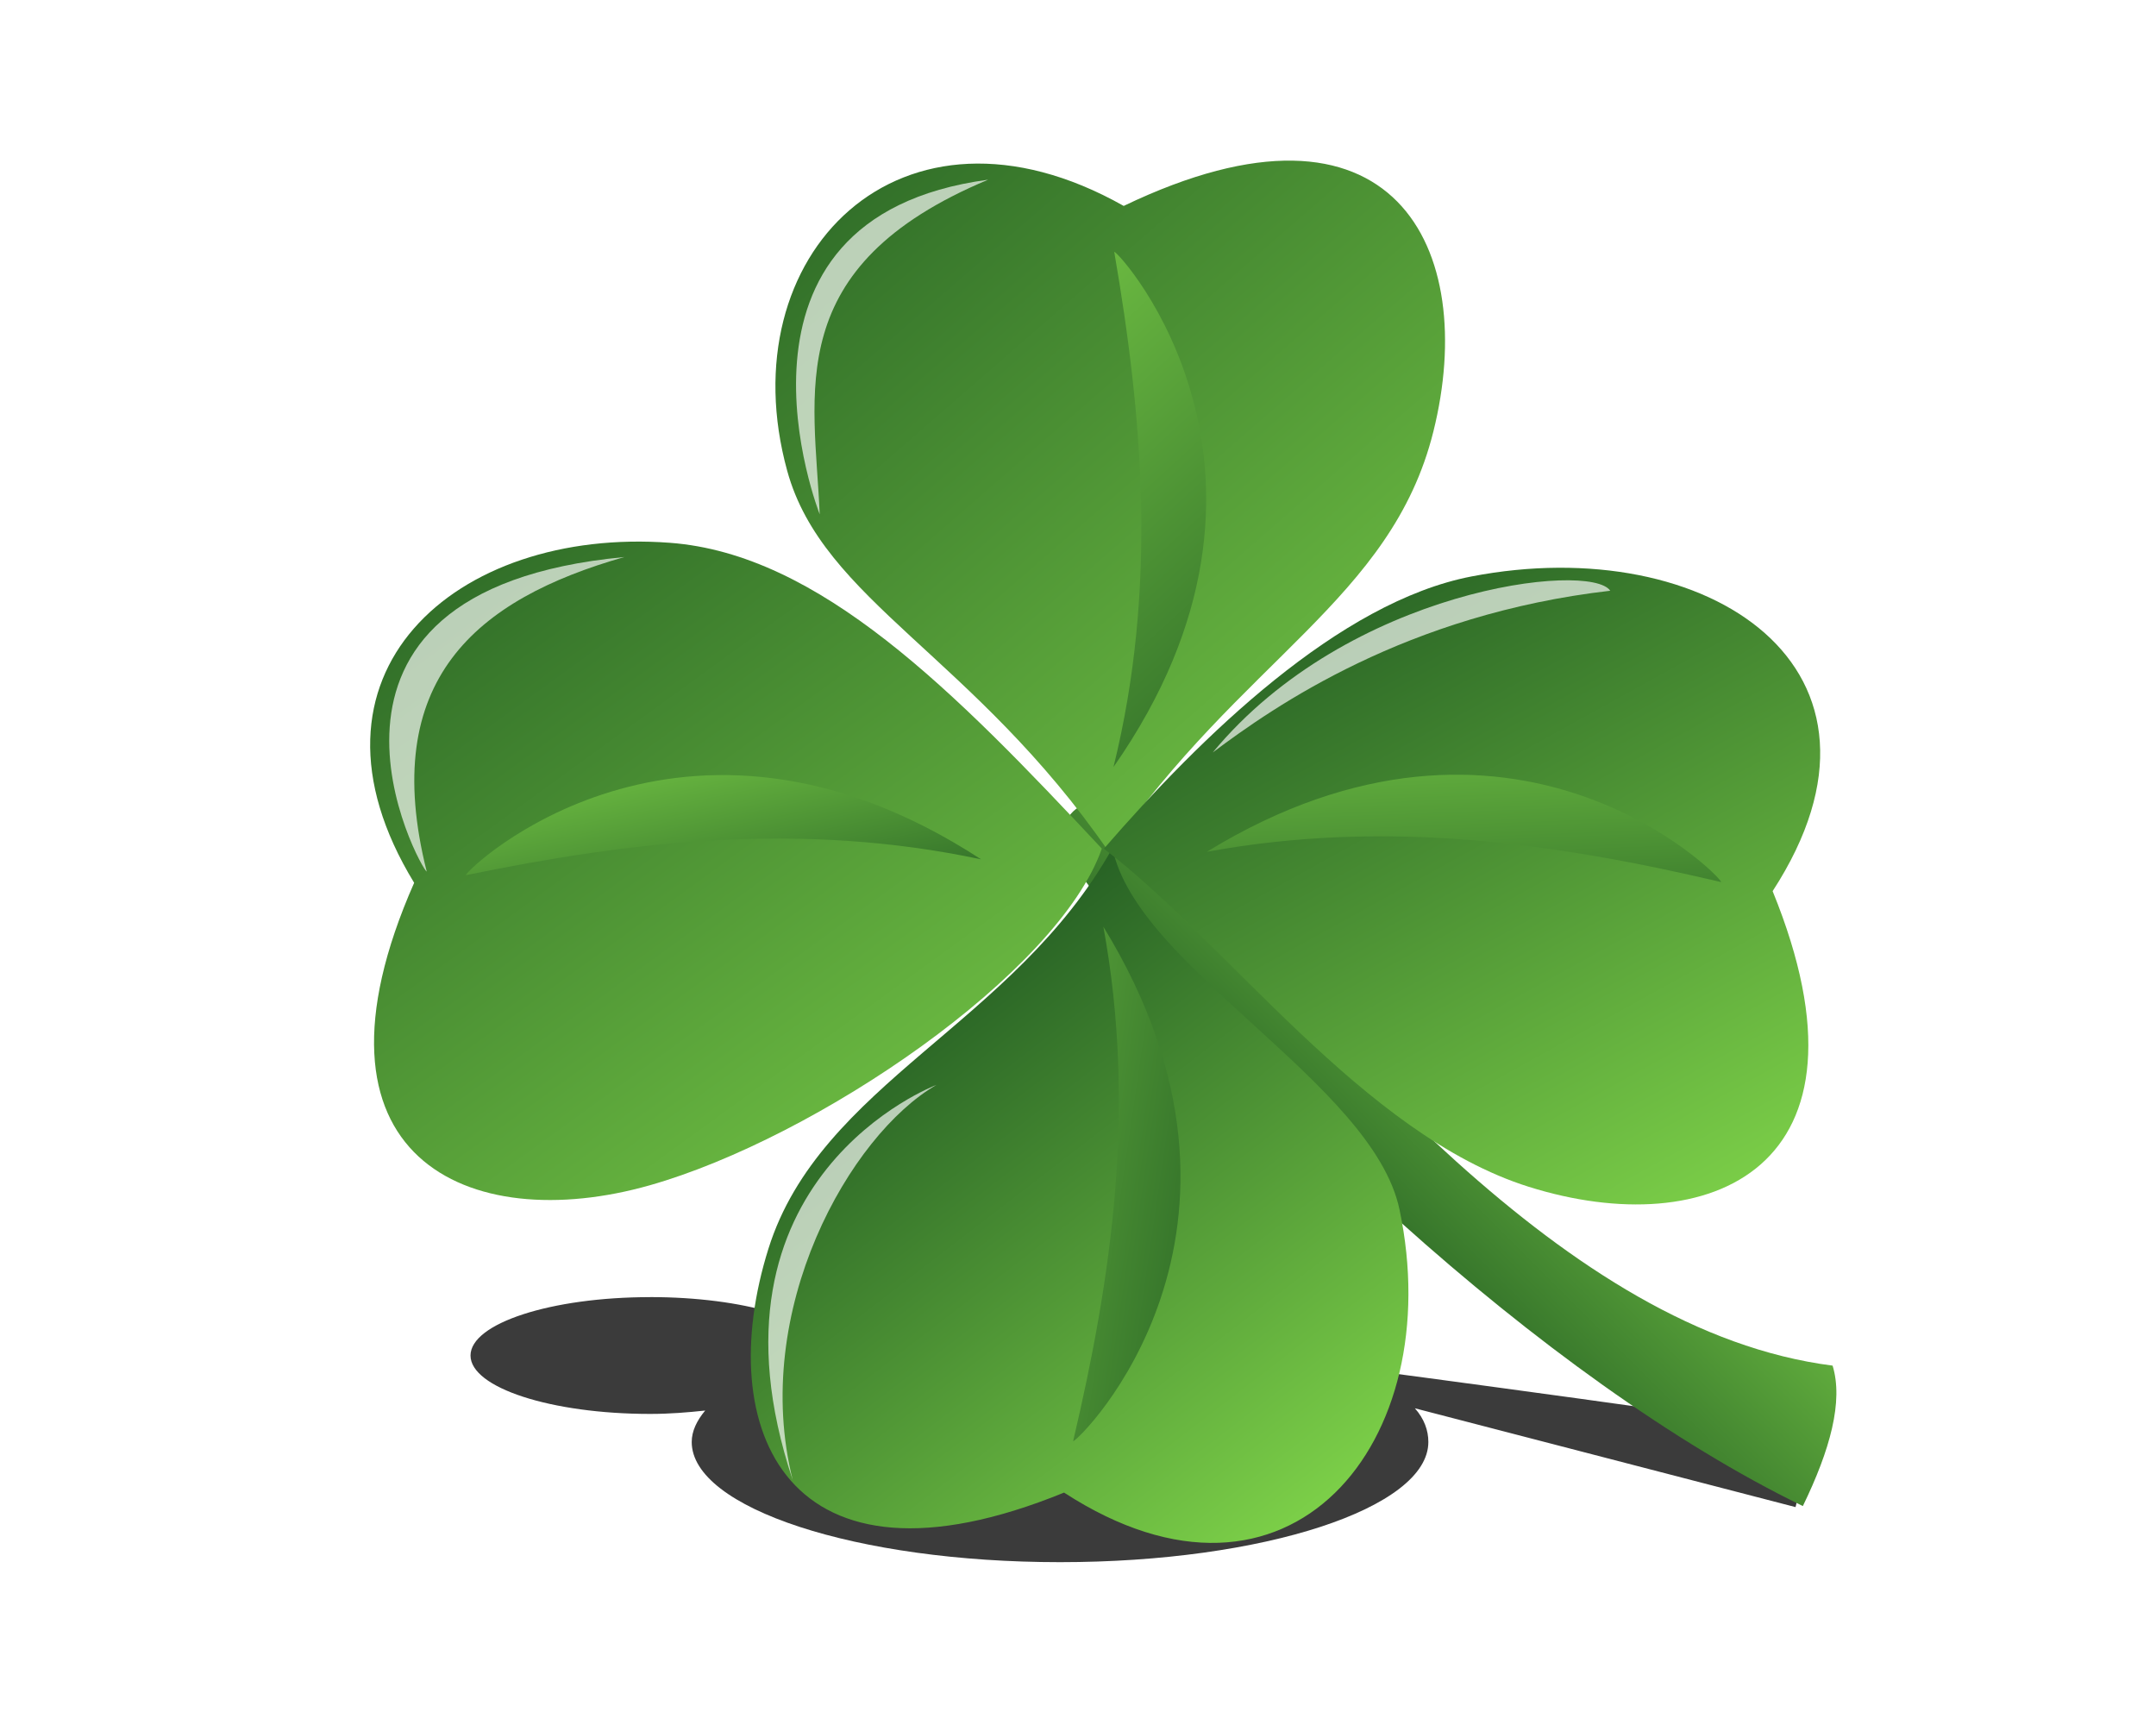
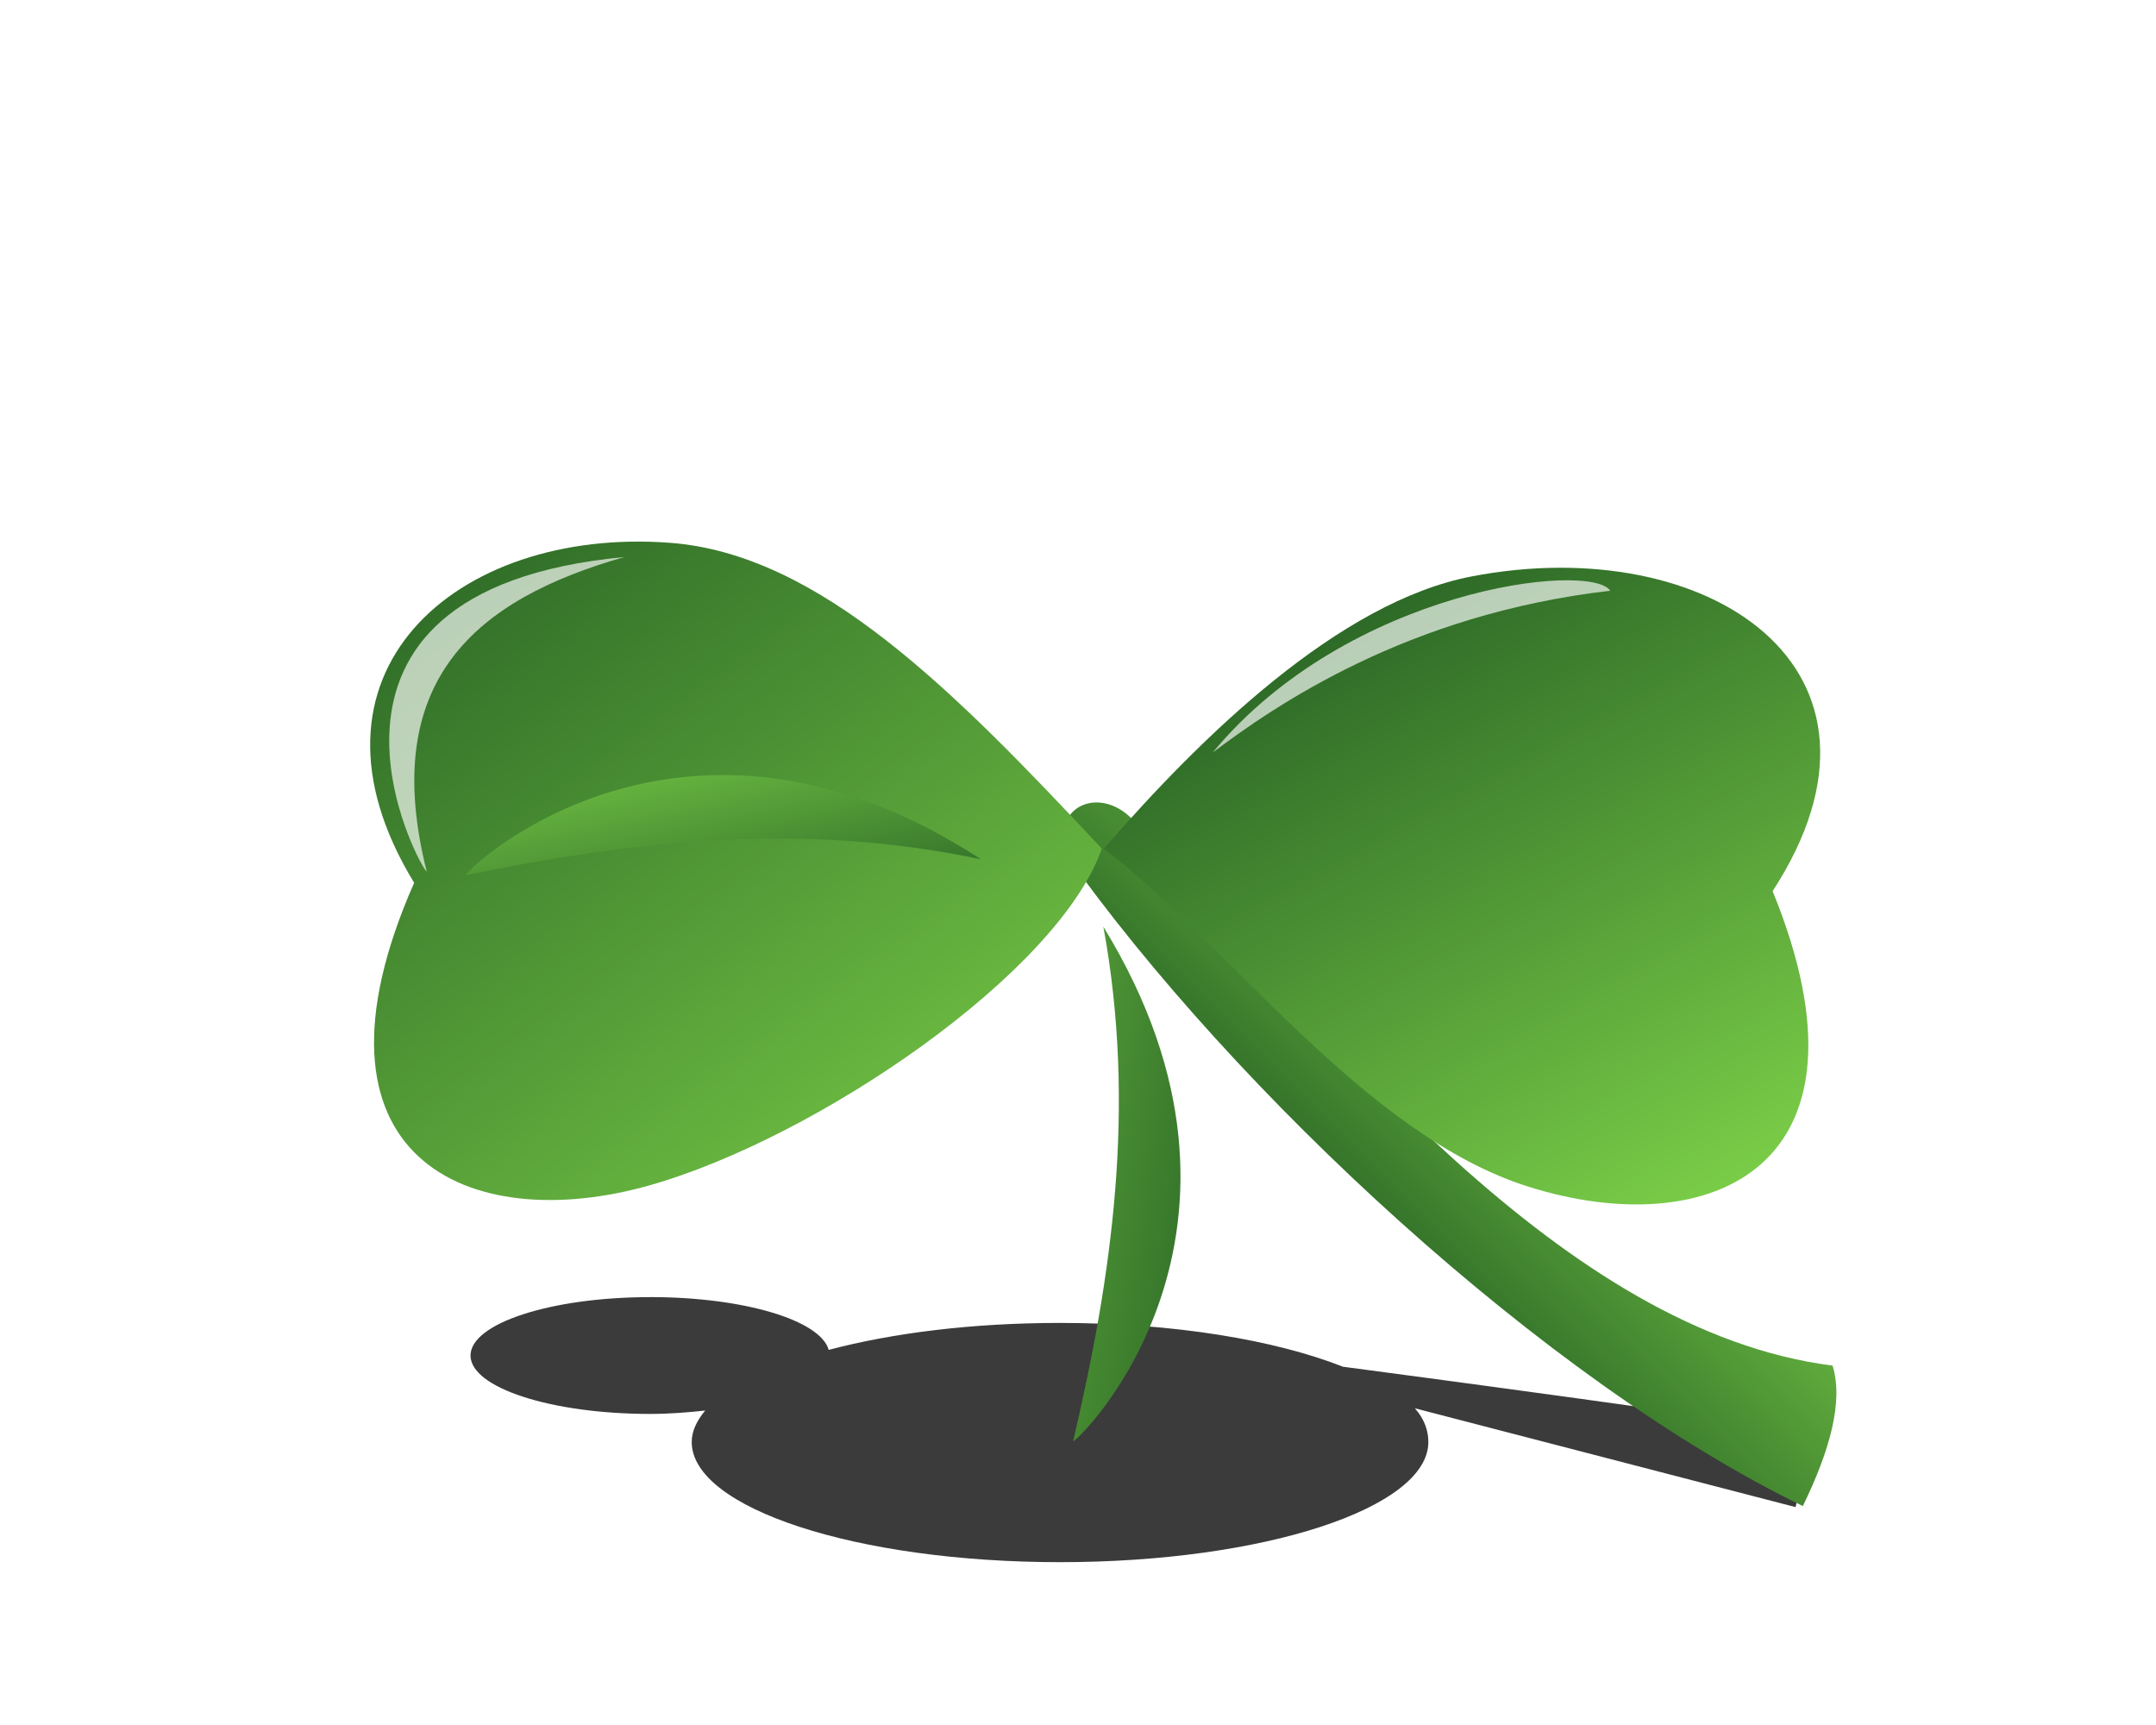
<svg xmlns="http://www.w3.org/2000/svg" xmlns:xlink="http://www.w3.org/1999/xlink" width="100mm" height="80mm" viewBox="0 0 48 48">
  <defs>
    <filter id="n" x="-.079" y="-.182" width="1.157" height="1.363">
      <feGaussianBlur stdDeviation=".362" />
    </filter>
    <filter id="m" x="-.163" y="-.093" width="1.325" height="1.187">
      <feGaussianBlur stdDeviation=".362" />
    </filter>
    <filter id="l" x="-.133" y="-.099" width="1.266" height="1.199">
      <feGaussianBlur stdDeviation=".362" />
    </filter>
    <filter id="k" x="-.186" y="-.079" width="1.372" height="1.158">
      <feGaussianBlur stdDeviation=".362" />
    </filter>
    <filter id="o" x="-.053" y="-.265" width="1.105" height="1.529">
      <feGaussianBlur stdDeviation=".813" />
    </filter>
    <linearGradient id="a">
      <stop stop-color="#7ed249" offset="0" />
      <stop stop-color="#286325" offset="1" />
    </linearGradient>
    <linearGradient id="j" x1="46.663" x2="37.325" y1="33.831" y2="41.263" gradientTransform="matrix(.994 -.113 .113 .994 -5.076 3.767)" gradientUnits="userSpaceOnUse" xlink:href="#a" />
    <linearGradient id="i" x1="10.656" x2="33.095" y1="28.932" y2="46.232" gradientUnits="userSpaceOnUse" xlink:href="#a" />
    <linearGradient id="h" x1="31.534" x2="24.197" y1="32.481" y2="30.773" gradientUnits="userSpaceOnUse" xlink:href="#a" />
    <linearGradient id="g" x1="14.622" x2="33.095" y1="22.236" y2="46.232" gradientUnits="userSpaceOnUse" xlink:href="#a" />
    <linearGradient id="f" x1="19.206" x2="33.202" y1="39.085" y2="25.56" gradientTransform="matrix(-.993 -.12 -.12 .993 56.679 3.58)" gradientUnits="userSpaceOnUse" xlink:href="#a" />
    <linearGradient id="e" x1="13.163" x2="31.722" y1="33.927" y2="23.669" gradientUnits="userSpaceOnUse" xlink:href="#a" />
    <linearGradient id="d" x1="32.674" x2="22.772" y1="29.947" y2="30.316" gradientUnits="userSpaceOnUse" xlink:href="#a" />
    <linearGradient id="c" x1="32.351" x2="21.157" y1="42.327" y2="27.794" gradientUnits="userSpaceOnUse" xlink:href="#a" />
    <linearGradient id="b" x1="18.986" x2="31.46" y1="30.509" y2="32.337" gradientUnits="userSpaceOnUse" xlink:href="#a" />
  </defs>
  <path d="m12.094 36.094c-2.759 0-5 0.73-5 1.625s2.241 1.625 5 1.625c0.54 0 1.044-0.042 1.531-0.094-0.233 0.279-0.375 0.573-0.375 0.875 0 1.839 4.585 3.344 10.25 3.344s10.25-1.505 10.25-3.344c0-0.321-0.114-0.644-0.375-0.938l10.594 2.75s0.493-1.925 0.156-2.094c-0.325-0.162-11.883-1.699-12.75-1.812-1.881-0.74-4.688-1.219-7.875-1.219-2.457 0-4.671 0.283-6.438 0.75-0.23-0.826-2.364-1.469-4.969-1.469z" fill-opacity=".769" fill-rule="evenodd" filter="url(#o)" />
  <path d="m23.633 23.73c4.717 6.663 13.365 14.698 20.539 18.178 0.76-1.563 1.131-2.917 0.828-3.908-7.47-0.953-13.979-9.146-19.409-15.115-0.886-1.044-2.313-0.536-1.958 0.845z" fill="url(#j)" />
  <g transform="translate(-2.157 .608)">
-     <path d="m27.116 22.989c-2.741 4.906-8.129 6.551-9.574 11.15-1.569 4.995 0.482 9.946 8.227 6.786 6.271 4.072 10.702-1.404 9.335-7.878-0.742-3.515-7.32-6.735-7.988-10.059z" fill="url(#c)" />
    <path d="m26.863 25.179c0.922 5.027 0.235 9.735-0.842 14.316 0.156 0 6.053-5.811 0.842-14.316z" fill="url(#b)" />
  </g>
  <g transform="matrix(.028 -1 -1 -.028 45.73 51.48)">
-     <path d="m27.255 21.83c-3.499 1.117-8.268 7.711-9.713 12.31-1.569 4.995 0.482 9.946 8.227 6.786 5.704 3.704 9.933-0.873 9.653-6.846-0.195-4.16-3.868-8.001-8.167-12.25z" fill="url(#i)" />
+     <path d="m27.255 21.83c-3.499 1.117-8.268 7.711-9.713 12.31-1.569 4.995 0.482 9.946 8.227 6.786 5.704 3.704 9.933-0.873 9.653-6.846-0.195-4.16-3.868-8.001-8.167-12.25" fill="url(#i)" />
    <path d="m26.863 25.179c0.922 5.027 0.235 9.735-0.842 14.316 0.156 0 6.053-5.811 0.842-14.316z" fill="url(#h)" />
  </g>
  <g transform="matrix(-.998 .06 -.06 -.998 53.445 45.028)">
-     <path d="m27.256 22.996c-3.994 5.136-8.269 6.544-9.714 11.144-1.569 4.995 0.482 9.946 8.227 6.786 5.998 3.877 11.079-0.71 9.792-6.797-0.774-3.662-4.864-5.442-8.305-11.133z" fill="url(#g)" />
-     <path d="m26.99 25.355c-1.518 4.88-1.401 9.637-0.881 14.313-0.155-0.019-5.312-6.495 0.881-14.313z" fill="url(#f)" />
-   </g>
+     </g>
  <g transform="matrix(-0 -1 1 -0 2.405 50.566)">
    <path d="m26.948 22.316c-2.573 3.391-7.961 7.225-9.406 11.824-1.569 4.995 0.482 9.946 8.227 6.786 6.198 4.024 10.024-1.806 8.757-8.379-0.711-3.689-4.449-7.522-7.577-10.232z" fill="url(#e)" />
-     <path d="m26.863 25.179c0.922 5.027 0.235 9.735-0.842 14.316 0.156 0 6.053-5.811 0.842-14.316z" fill="url(#d)" />
  </g>
  <path d="m21.5 5c-5.786 2.419-4.832 5.932-4.688 9.312 0 0-3.25-8.25 4.688-9.312z" fill="#fff" fill-opacity=".665" filter="url(#m)" />
  <path d="m11.375 15.5c-4.13 1.177-6.84 3.429-5.5 8.75-0.135 0-4.443-7.812 5.5-8.75z" fill="#fff" fill-opacity=".665" filter="url(#l)" />
-   <path d="m16.062 41.188c-1.186-4.722 1.589-9.611 4-11 0 0-6.812 2.562-4 11z" fill="#fff" fill-opacity=".665" filter="url(#k)" />
  <path d="m27.75 20.938c1.719-1.29 5.395-3.849 11.062-4.5-0.552-0.828-7.289-0.058-11.062 4.5z" fill="#fff" fill-opacity=".665" filter="url(#n)" />
</svg>